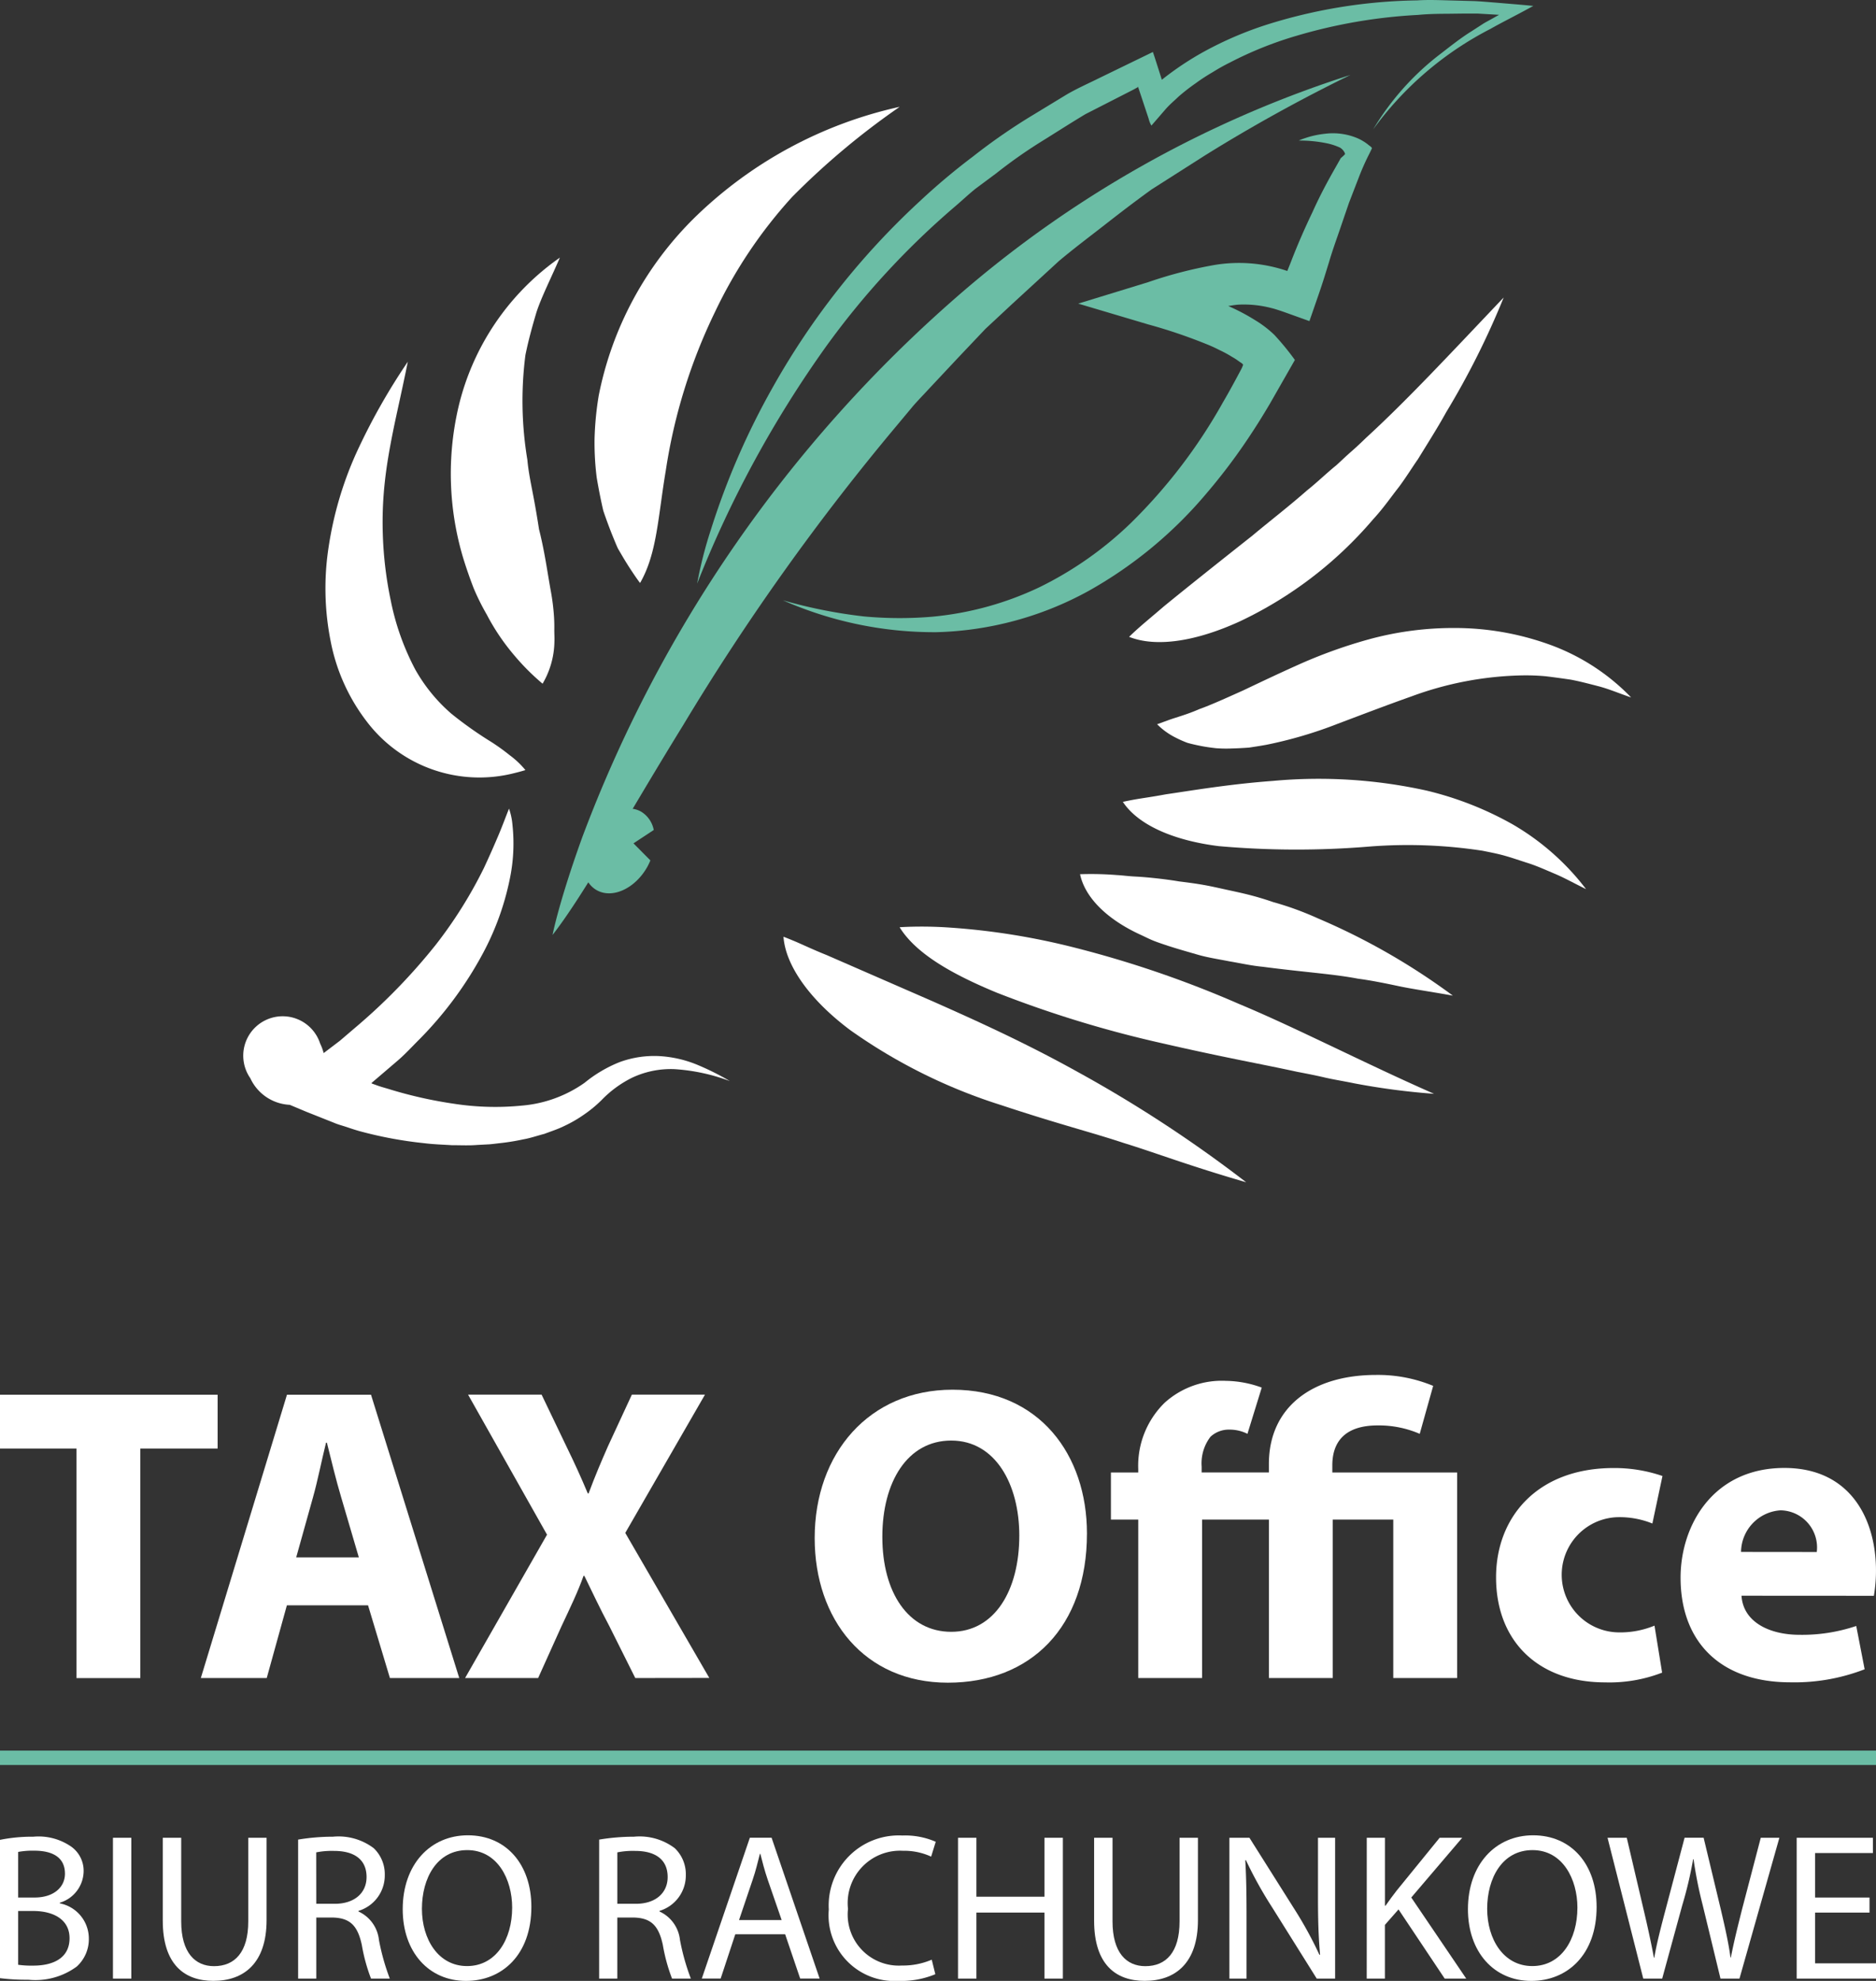
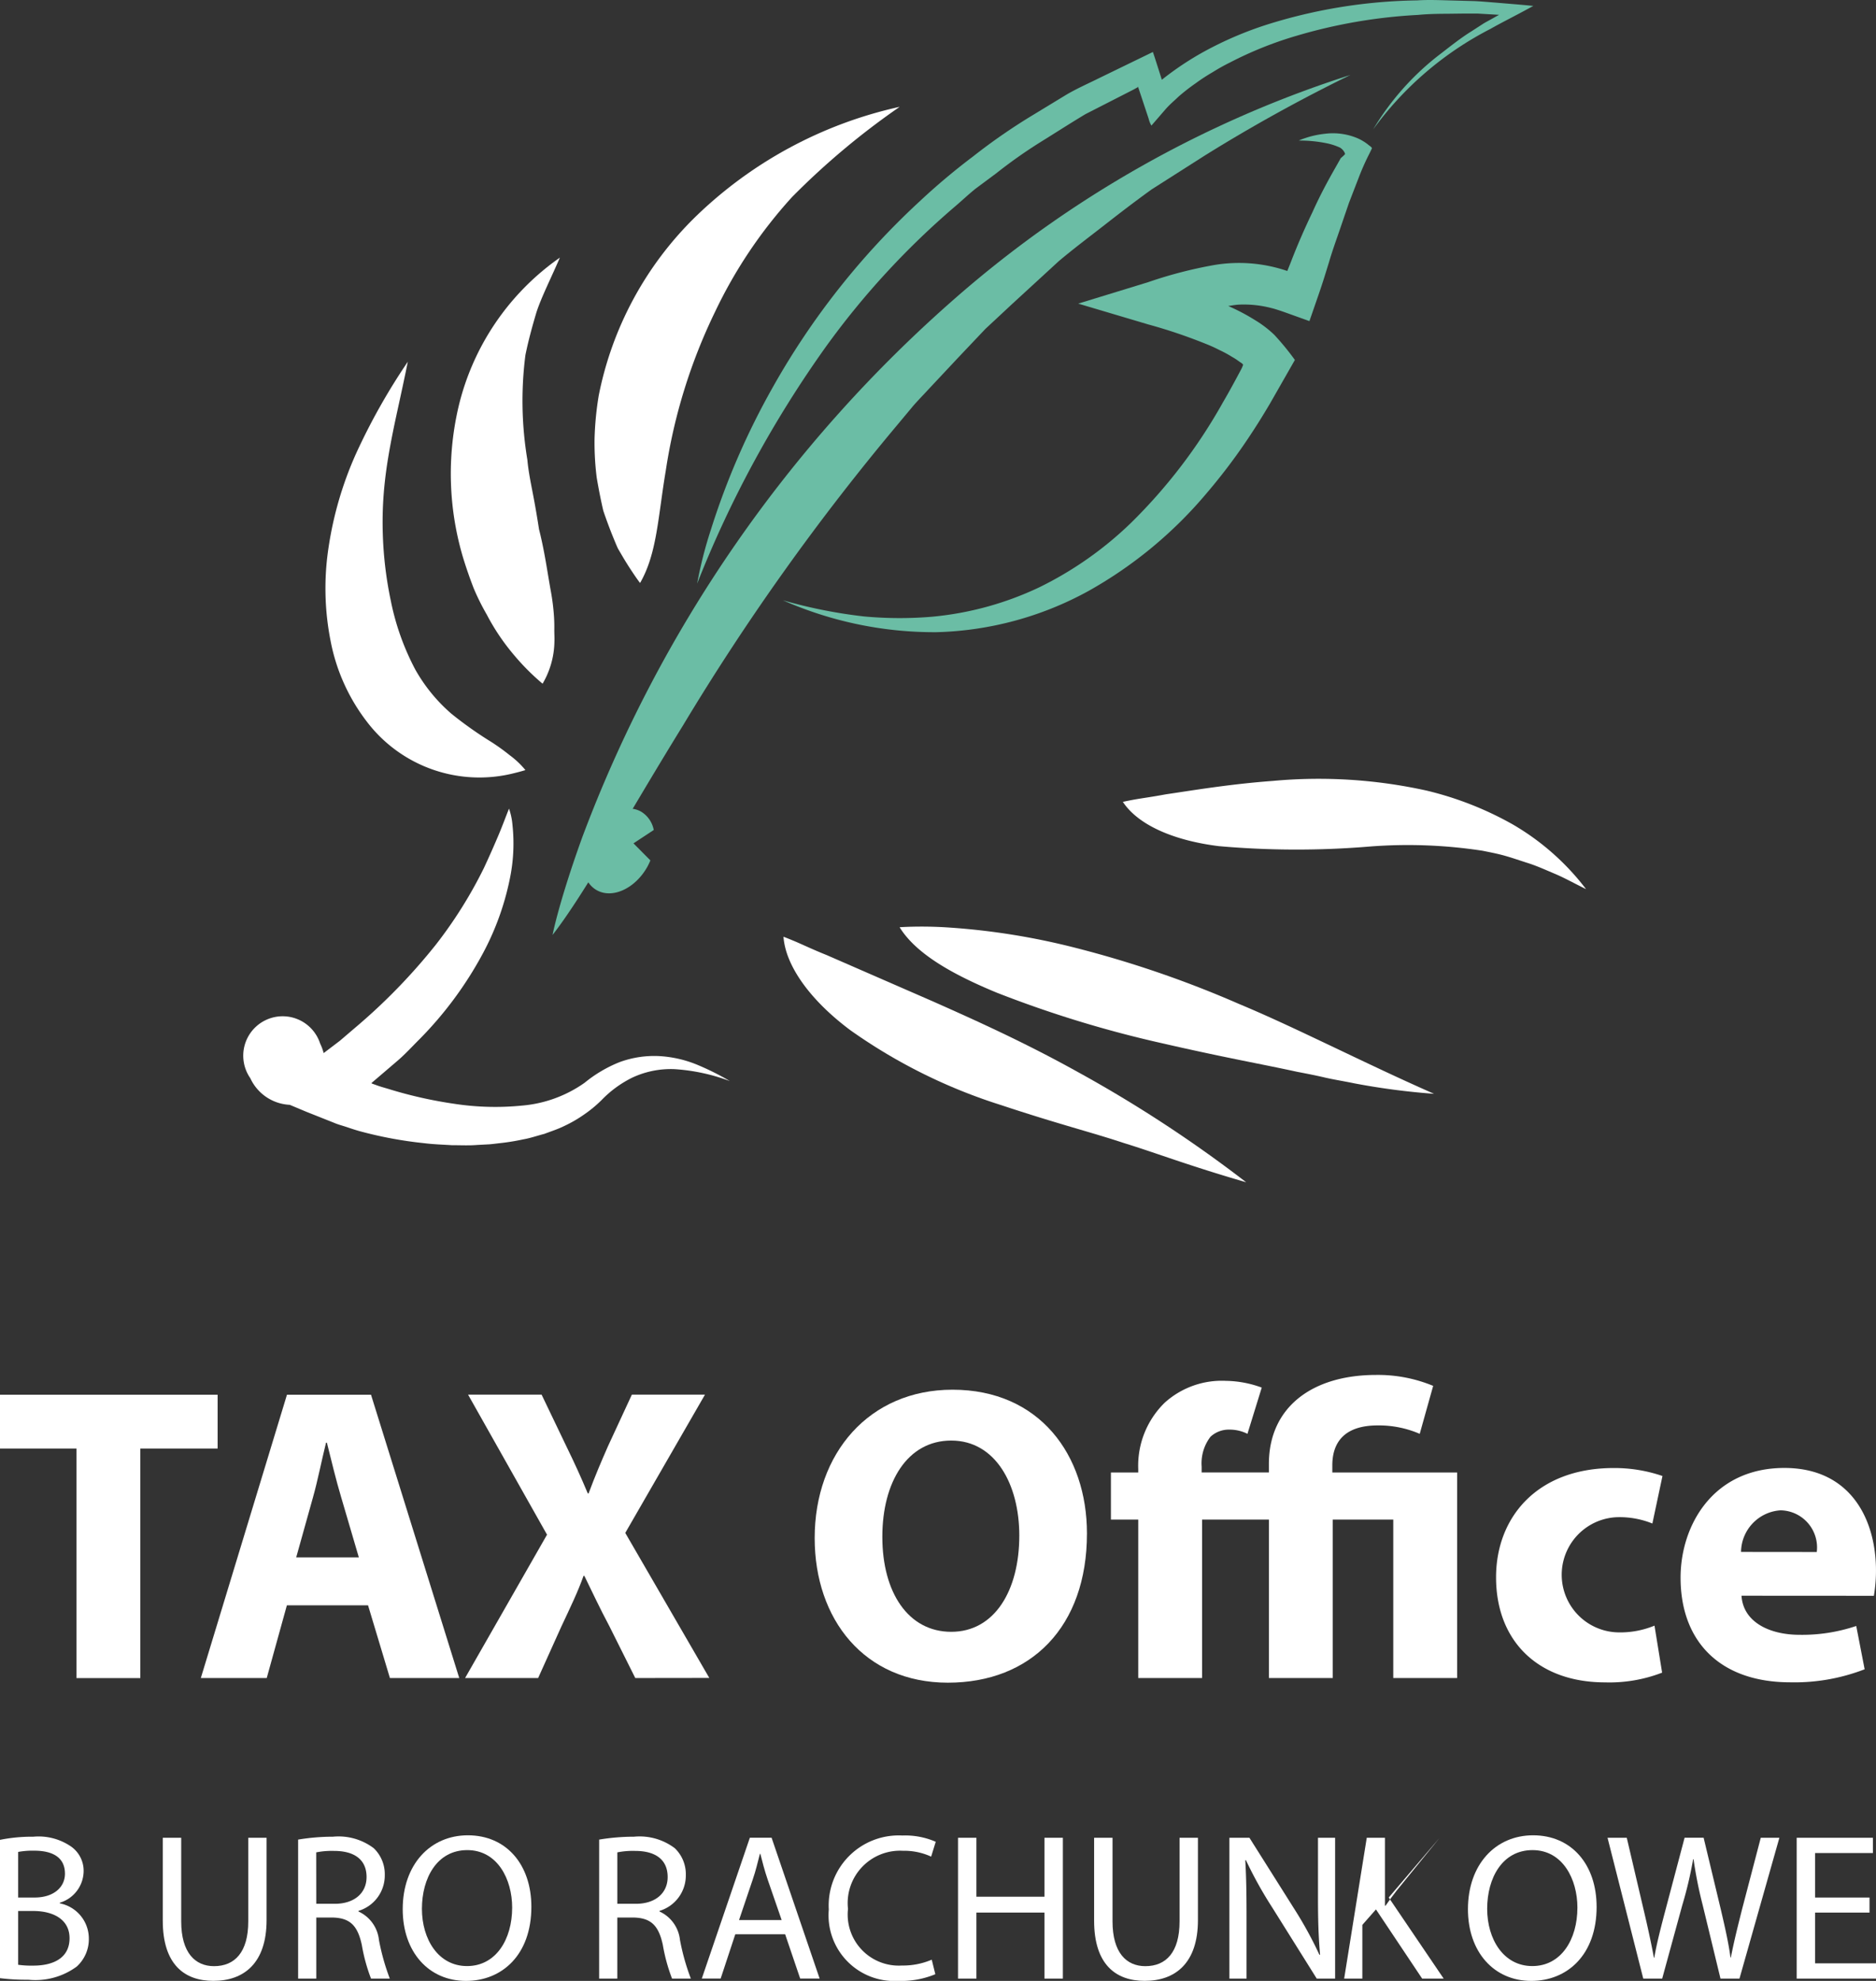
<svg xmlns="http://www.w3.org/2000/svg" width="96.467" height="101.825" viewBox="0 0 96.467 101.825">
  <rect x="0" y="0" width="96.467" height="101.825" fill="#333333" stroke="none" />
  <defs>
    <style>.a{fill:#fff;}.b{fill:#6bbda5;}</style>
  </defs>
  <g transform="translate(0 0)">
    <path class="a" d="M3.932,302.14H0v-2.766H11.191v2.766H7.216v11.8H3.932v-11.8Z" transform="translate(0 -227.68)" />
    <path class="a" d="M51.246,307.736l-.908-3.09c-.26-.864-.518-1.944-.735-2.808H49.56c-.217.864-.432,1.966-.671,2.808l-.864,3.09Zm-3.7,2.463-1.036,3.738H43.121l4.429-14.563h4.322l4.537,14.563H52.844L51.72,310.2Z" transform="translate(-32.794 -227.68)" />
    <path class="a" d="M108.618,313.937,107.3,311.3c-.54-1.015-.886-1.772-1.3-2.614h-.043c-.3.843-.67,1.6-1.145,2.614l-1.189,2.636H99.867l4.213-7.368-4.061-7.2H103.8l1.275,2.658c.432.886.757,1.6,1.1,2.42h.043c.346-.929.626-1.577.994-2.42l1.231-2.658h3.76l-4.1,7.109,4.321,7.455Z" transform="translate(-75.951 -227.68)" />
    <path class="a" d="M178.408,305.854c0,2.874,1.34,4.883,3.543,4.883,2.225,0,3.5-2.117,3.5-4.948,0-2.636-1.231-4.883-3.5-4.883-2.247,0-3.543,2.117-3.543,4.948m10.522-.173c0,4.8-2.875,7.671-7.152,7.671-4.3,0-6.849-3.263-6.849-7.433,0-4.364,2.809-7.627,7.087-7.627,4.472,0,6.914,3.35,6.914,7.39" transform="translate(-133.037 -226.856)" />
    <path class="a" d="M254.41,298.159a5.3,5.3,0,0,0-2.16-.432c-1.729,0-2.334.886-2.334,2.053v.367h6.418v10.566h-3.284v-8.146h-3.111v8.146h-3.284v-8.146h-3.436v8.146h-3.283v-8.146h-1.405v-2.42h1.405v-.172a4.528,4.528,0,0,1,1.36-3.415,4.38,4.38,0,0,1,3.154-1.124,5.545,5.545,0,0,1,1.837.346l-.735,2.377a2.03,2.03,0,0,0-.929-.216,1.378,1.378,0,0,0-.973.368,2.245,2.245,0,0,0-.453,1.534v.3h3.457v-.432c0-2.938,2.246-4.581,5.511-4.581a7.419,7.419,0,0,1,2.937.562l-.691,2.464Z" transform="translate(-181.406 -224.455)" />
    <path class="a" d="M329.789,325.6a7.508,7.508,0,0,1-2.939.5c-3.413,0-5.6-2.1-5.6-5.4,0-3.09,2.117-5.618,6.049-5.618a7.614,7.614,0,0,1,2.508.41l-.519,2.442a4.491,4.491,0,0,0-1.837-.324,2.962,2.962,0,0,0,.066,5.92,4.632,4.632,0,0,0,1.88-.346Z" transform="translate(-244.32 -239.62)" />
    <path class="a" d="M367.862,319.4A1.908,1.908,0,0,0,366,317.257a2.171,2.171,0,0,0-2.032,2.139Zm-3.87,2.247c.086,1.361,1.449,2.009,2.983,2.009a8.711,8.711,0,0,0,2.917-.454l.432,2.226a9.991,9.991,0,0,1-3.825.67c-3.587,0-5.64-2.074-5.64-5.38,0-2.68,1.664-5.639,5.337-5.639,3.414,0,4.711,2.657,4.711,5.272a7.8,7.8,0,0,1-.108,1.3Z" transform="translate(-274.441 -239.621)" />
    <path class="a" d="M.934,400.829a4.99,4.99,0,0,0,.784.043c.967,0,1.858-.355,1.858-1.408,0-.976-.848-1.4-1.868-1.4H.934Zm0-3.458h.848c.977,0,1.558-.527,1.558-1.225,0-.837-.633-1.182-1.579-1.182a4.059,4.059,0,0,0-.827.064ZM0,394.407a8.225,8.225,0,0,1,1.708-.161,2.943,2.943,0,0,1,1.976.525A1.526,1.526,0,0,1,4.3,396.05a1.713,1.713,0,0,1-1.225,1.589v.032a1.844,1.844,0,0,1,1.493,1.8,1.9,1.9,0,0,1-.623,1.45,3.59,3.59,0,0,1-2.492.676A10.854,10.854,0,0,1,0,401.517v-7.11Z" transform="translate(0 -299.832)" />
-     <rect class="a" width="0.945" height="7.239" transform="translate(5.808 94.468)" />
    <path class="a" d="M35.91,394.47v4.3c0,1.611.72,2.3,1.686,2.3,1.063,0,1.762-.709,1.762-2.3v-4.3H40.3V398.7c0,2.223-1.17,3.126-2.738,3.126-1.482,0-2.6-.838-2.6-3.094V394.47h.945Z" transform="translate(-26.592 -300.002)" />
    <path class="a" d="M64.948,397.694H65.9c1,0,1.633-.548,1.633-1.375,0-.935-.677-1.343-1.665-1.343a4.064,4.064,0,0,0-.923.075Zm-.934-3.3a10.956,10.956,0,0,1,1.793-.149,3,3,0,0,1,2.094.59,1.849,1.849,0,0,1,.569,1.386,1.9,1.9,0,0,1-1.353,1.837v.032a1.818,1.818,0,0,1,1.053,1.462,11.556,11.556,0,0,0,.558,1.986h-.966a9.08,9.08,0,0,1-.473-1.729c-.214-1-.612-1.375-1.46-1.408h-.881v3.137h-.934Z" transform="translate(-48.684 -299.832)" />
    <path class="a" d="M87.458,397.711c0,1.557.838,2.943,2.32,2.943s2.32-1.365,2.32-3.008c0-1.45-.752-2.953-2.309-2.953s-2.331,1.439-2.331,3.018m5.628-.107c0,2.481-1.514,3.813-3.361,3.813-1.923,0-3.255-1.493-3.255-3.685,0-2.3,1.418-3.8,3.35-3.8,1.988,0,3.266,1.515,3.266,3.674" transform="translate(-65.762 -299.591)" />
    <path class="a" d="M129.587,397.694h.956c1,0,1.632-.548,1.632-1.375,0-.935-.677-1.343-1.665-1.343a4.058,4.058,0,0,0-.923.075Zm-.934-3.3a10.953,10.953,0,0,1,1.793-.149,3,3,0,0,1,2.094.59,1.847,1.847,0,0,1,.569,1.386,1.9,1.9,0,0,1-1.353,1.837v.032a1.816,1.816,0,0,1,1.052,1.462,11.569,11.569,0,0,0,.559,1.986H132.4a9.034,9.034,0,0,1-.473-1.729c-.214-1-.612-1.375-1.461-1.408h-.88v3.137h-.934Z" transform="translate(-97.843 -299.832)" />
    <path class="a" d="M154.806,398.7l-.72-2.084c-.161-.473-.269-.9-.376-1.322h-.022c-.108.419-.214.871-.365,1.31l-.708,2.095Zm-2.384.73-.752,2.276H150.7l2.471-7.239h1.117l2.47,7.239h-1l-.773-2.276Z" transform="translate(-114.612 -300.002)" />
    <path class="a" d="M183.439,401.108a4.587,4.587,0,0,1-1.912.344,3.379,3.379,0,0,1-3.566-3.674,3.6,3.6,0,0,1,3.781-3.8,3.921,3.921,0,0,1,1.718.322l-.236.763a3.323,3.323,0,0,0-1.451-.3,2.693,2.693,0,0,0-2.825,2.987,2.625,2.625,0,0,0,2.772,2.911,3.754,3.754,0,0,0,1.535-.3Z" transform="translate(-135.343 -299.626)" />
    <path class="a" d="M206.652,394.47V397.5h3.5V394.47h.946v7.239h-.946v-3.394h-3.5v3.394h-.945V394.47Z" transform="translate(-156.444 -300.002)" />
    <path class="a" d="M235.878,394.47v4.3c0,1.611.719,2.3,1.686,2.3,1.063,0,1.761-.709,1.761-2.3v-4.3h.945V398.7c0,2.223-1.171,3.126-2.739,3.126-1.481,0-2.6-.838-2.6-3.094V394.47Z" transform="translate(-178.67 -300.002)" />
    <path class="a" d="M263.982,401.708v-7.239h1.03l2.31,3.662a20.373,20.373,0,0,1,1.289,2.353l.033-.01c-.086-.968-.107-1.849-.107-2.976v-3.028h.881v7.239h-.945l-2.3-3.673a20.989,20.989,0,0,1-1.342-2.417l-.032.01c.053.914.064,1.784.064,2.987v3.093Z" transform="translate(-200.764 -300.001)" />
-     <path class="a" d="M293.475,394.47h.935v3.49h.032c.193-.279.387-.537.57-.774l2.212-2.717h1.16l-2.62,3.072,2.825,4.167h-1.107l-2.374-3.555-.7.795v2.761h-.935Z" transform="translate(-223.194 -300.002)" />
+     <path class="a" d="M293.475,394.47h.935v3.49h.032c.193-.279.387-.537.57-.774l2.212-2.717l-2.62,3.072,2.825,4.167h-1.107l-2.374-3.555-.7.795v2.761h-.935Z" transform="translate(-223.194 -300.002)" />
    <path class="a" d="M316.2,397.711c0,1.557.838,2.943,2.321,2.943s2.319-1.365,2.319-3.008c0-1.45-.751-2.953-2.308-2.953s-2.332,1.439-2.332,3.018m5.628-.107c0,2.481-1.514,3.813-3.362,3.813-1.922,0-3.255-1.493-3.255-3.685,0-2.3,1.417-3.8,3.351-3.8,1.987,0,3.265,1.515,3.265,3.674" transform="translate(-239.727 -299.591)" />
    <path class="a" d="M347,401.708l-1.837-7.239h.989l.858,3.662c.215.9.408,1.8.537,2.5h.022c.118-.719.343-1.578.59-2.513l.967-3.652h.978l.881,3.673c.2.859.4,1.719.5,2.481h.022c.15-.795.354-1.6.58-2.5l.956-3.652H354l-2.052,7.239h-.977l-.913-3.77a21.716,21.716,0,0,1-.472-2.363h-.022a20.222,20.222,0,0,1-.558,2.363l-1.032,3.77Z" transform="translate(-262.501 -300.001)" />
    <path class="a" d="M389.526,398.314h-2.8v2.61h3.136v.784h-4.081v-7.239H389.7v.784h-2.974v2.289h2.8Z" transform="translate(-293.392 -300.001)" />
-     <rect class="b" width="96.467" height="0.739" transform="translate(0 89.988)" />
    <path class="a" d="M80.163,98.633s-.2.066-.583.159a7.271,7.271,0,0,1-7.57-2.647,9.816,9.816,0,0,1-1.868-4.164,13.906,13.906,0,0,1-.1-4.806,18.374,18.374,0,0,1,1.41-4.807,32.425,32.425,0,0,1,2.663-4.725c-.3,1.49-.565,2.611-.762,3.591s-.336,1.8-.424,2.626a18.815,18.815,0,0,0-.1,2.624,19.439,19.439,0,0,0,.41,3.437,13.005,13.005,0,0,0,1.26,3.543,8.52,8.52,0,0,0,1.857,2.272,19.73,19.73,0,0,0,2.052,1.451,10.747,10.747,0,0,1,.95.684,4.486,4.486,0,0,1,.805.762" transform="translate(-53.145 -59.048)" />
    <path class="a" d="M193.191,198.927s.234-.02.668-.029,1.07-.011,1.867.043a35.819,35.819,0,0,1,6.424,1.024,54.659,54.659,0,0,1,8.477,2.9c1.516.631,3.068,1.368,4.711,2.148s3.379,1.616,5.329,2.476a36.127,36.127,0,0,1-4.1-.538c-.551-.115-1.066-.193-1.547-.306s-.943-.2-1.407-.29c-1.835-.4-3.686-.721-6.876-1.453a58.222,58.222,0,0,1-8.56-2.614c-2.385-.985-4.168-2.034-4.989-3.357" transform="translate(-146.926 -151.263)" />
    <path class="a" d="M168.237,201.067s.218.081.6.242.92.421,1.619.7l5.457,2.379c2.2.977,4.709,2.106,7.4,3.6a67.408,67.408,0,0,1,8.716,5.7c-2.972-.86-4.611-1.5-6.289-2.017-1.668-.554-3.37-.972-6.317-1.951a27.862,27.862,0,0,1-7.753-3.852c-2.053-1.533-3.325-3.3-3.434-4.8" transform="translate(-127.948 -152.915)" />
    <path class="a" d="M75.743,186.676a5.994,5.994,0,0,0-1.9-.408,5.175,5.175,0,0,0-1.993.312,6.821,6.821,0,0,0-1.8,1.062,6.532,6.532,0,0,1-3.225,1.173,13.893,13.893,0,0,1-3.444-.088A22.326,22.326,0,0,1,60.1,188c-.262-.084-.527-.147-.78-.245l-.176-.062h0l.005,0c0-.006.007,0,0,0a.059.059,0,0,1-.035-.007.033.033,0,0,1-.007-.02.077.077,0,0,1,0-.017l-.023.01.139-.117,1.227-1.049c.4-.345.75-.733,1.109-1.089a19.14,19.14,0,0,0,3.276-4.441,13.989,13.989,0,0,0,1.4-3.956,8.9,8.9,0,0,0,.106-2.617,3.437,3.437,0,0,0-.177-.841c-.152.374-.332.87-.547,1.378s-.465,1.076-.745,1.676a22.807,22.807,0,0,1-2.463,3.93,30.256,30.256,0,0,1-4.035,4.174c-.2.17-.4.342-.6.512l-.305.261-.642.488-.195.147a2.637,2.637,0,0,0-.181-.49,2.026,2.026,0,1,0-3.592,1.779,2.357,2.357,0,0,0,2.029,1.371l.864.362,1.395.554c.224.1.484.162.721.244s.529.173.637.2a20.78,20.78,0,0,0,3.279.61c.5.063.976.075,1.431.105.46,0,.894.024,1.316-.012l.621-.033c.2-.016.4-.045.6-.066a11.429,11.429,0,0,0,1.141-.188c.372-.063.729-.192,1.084-.281.35-.134.7-.244,1.037-.411A6.6,6.6,0,0,0,70,189.29a6.433,6.433,0,0,0,.92-.756,5.677,5.677,0,0,1,1.59-1.161,4.686,4.686,0,0,1,2.164-.432,9.909,9.909,0,0,1,2.843.612,13.579,13.579,0,0,0-1.772-.877" transform="translate(-39.989 -131.983)" />
-     <path class="a" d="M242.457,81.288s.158-.159.462-.431.756-.645,1.317-1.127c1.139-.932,2.743-2.209,4.558-3.643.887-.744,1.861-1.489,2.823-2.336.506-.4.971-.859,1.5-1.287.249-.228.495-.465.757-.694s.519-.47.776-.721c2.119-1.941,4.347-4.346,7.064-7.2a41.438,41.438,0,0,1-2.955,5.894c-.425.772-.9,1.515-1.451,2.413-.3.428-.6.919-.979,1.43-.392.495-.79,1.081-1.323,1.658a20.494,20.494,0,0,1-6.867,5.256c-2.287,1.043-4.307,1.336-5.682.793" transform="translate(-184.393 -48.555)" />
    <path class="a" d="M241.083,168.391s.211-.051.594-.12.931-.141,1.62-.27c1.373-.2,3.258-.523,5.515-.69a25.707,25.707,0,0,1,7.9.5,17.074,17.074,0,0,1,4.411,1.73,12.828,12.828,0,0,1,3.782,3.333c-.583-.284-1.1-.575-1.591-.782s-.939-.411-1.37-.548-.827-.276-1.214-.385-.767-.18-1.144-.257a25.311,25.311,0,0,0-5.821-.216,45.4,45.4,0,0,1-7.751-.022c-2.3-.287-4.138-1.078-4.928-2.277" transform="translate(-183.348 -127.17)" />
-     <path class="a" d="M231.928,187.615a16.779,16.779,0,0,1,1.886.043c.29.016.593.059.933.076s.7.048,1.084.09.775.092,1.184.161c.416.052.852.107,1.293.186s.892.186,1.362.287.952.209,1.44.352q.364.106.736.235c.251.069.5.147.759.231a16.253,16.253,0,0,1,1.549.608,34.083,34.083,0,0,1,6.94,3.972c-1.153-.208-2.054-.332-2.821-.495s-1.412-.29-2.061-.377c-1.288-.244-2.6-.314-4.9-.612-.581-.055-1.138-.183-1.7-.277-.555-.11-1.113-.192-1.634-.343s-1.033-.295-1.52-.453c-.242-.081-.482-.159-.711-.248s-.447-.2-.659-.3c-1.721-.776-2.9-1.9-3.164-3.135" transform="translate(-176.386 -142.677)" />
-     <path class="a" d="M248.472,139.733l.59-.214c.379-.14.921-.275,1.573-.561.654-.235,1.411-.584,2.249-.958.842-.4,1.765-.84,2.822-1.314a25.431,25.431,0,0,1,3.591-1.3,16.458,16.458,0,0,1,4.447-.6,14.357,14.357,0,0,1,4.817.822,11.022,11.022,0,0,1,4.283,2.749c-.612-.208-1.153-.44-1.674-.575s-1-.26-1.446-.343c-.453-.066-.871-.123-1.275-.172a11.319,11.319,0,0,0-1.184-.045,17.369,17.369,0,0,0-5.719,1.081c-1.281.453-2.542.937-3.773,1.4a22,22,0,0,1-3.687,1.087c-.3.055-.6.1-.891.144-.3.022-.591.038-.875.045a6.749,6.749,0,0,1-.821-.013c-.268-.03-.527-.066-.771-.114s-.478-.1-.7-.162a5.71,5.71,0,0,1-.615-.273,3.614,3.614,0,0,1-.946-.685" transform="translate(-188.968 -102.505)" />
    <path class="b" d="M173.587,4.1h0c-.04.031-.053.043,0,0M192.643.3,192.4.275,191.9.23l-1.1-.092c-.369-.027-.837-.072-1.177-.084l-.968-.026C188,.014,187.36-.022,186.719.02A26.917,26.917,0,0,0,179.21,1.2a18.418,18.418,0,0,0-3.456,1.459A15.556,15.556,0,0,0,173.595,4.1l-.167-.528-.192-.6-.1-.3-.222.108-2.47,1.2c-.6.3-1.212.564-1.778.9L167,5.893a30.467,30.467,0,0,0-3.11,2.148,33.536,33.536,0,0,0-2.753,2.314,38.932,38.932,0,0,0-7.544,9.546,38.223,38.223,0,0,0-3.187,7.33A21.36,21.36,0,0,0,149.7,30a56.763,56.763,0,0,1,6.624-12.181,41.133,41.133,0,0,1,6.682-7.243c.333-.286.656-.59,1-.868l1.076-.8a25.191,25.191,0,0,1,2.227-1.575c.781-.483,1.561-.987,2.362-1.467l2.47-1.262.222-.123a.1.1,0,0,0,0-.033V4.436l.049.144.346,1.042.162.488a1.178,1.178,0,0,0,.14.345L173.8,5.6c.236-.264.434-.419.648-.628a10.133,10.133,0,0,1,.888-.692,10.019,10.019,0,0,1,.881-.574,9.924,9.924,0,0,1,.882-.493,19,19,0,0,1,3.414-1.371A26.938,26.938,0,0,1,186.767.767c.512-.051,1.029-.057,1.553-.06l.793-.01.4,0,.2,0,.115,0,.794.046.194.012.1.006h.024l-.024.013L190.868.8l-.38.212c-.125.071-.253.136-.371.21l-.611.395c-.582.36-1.141.817-1.738,1.273a13.75,13.75,0,0,0-3.31,3.768A17.11,17.11,0,0,1,190.5,1.482c.579-.33,1.264-.667,2-1.07l.139-.075A.348.348,0,0,0,192.7.3L192.643.3Z" transform="translate(-113.852 0)" />
    <path class="b" d="M194.039,35.665l0,0,.006,0v0Zm4.139-6.5a2.519,2.519,0,0,0-.493-.3,3.242,3.242,0,0,0-1.707-.246,4.665,4.665,0,0,0-1.026.224,2.535,2.535,0,0,0-.32.125,6.967,6.967,0,0,1,1.424.138,3.06,3.06,0,0,1,.7.23.657.657,0,0,1,.209.216.417.417,0,0,1,.044.11,1.058,1.058,0,0,1-.114.115l-.1.089c0-.009-.028.04-.053.085l-.074.131-.149.264c-.407.711-.817,1.475-1.18,2.287-.388.808-.766,1.665-1.114,2.57l-.136.34-.051.127-.006,0-.093-.03a7.68,7.68,0,0,0-3.664-.273,22.373,22.373,0,0,0-3.4.883l-3.589,1.1,3.594,1.068a26.838,26.838,0,0,1,2.964,1,7.134,7.134,0,0,1,.7.317,5.864,5.864,0,0,1,.657.356c.205.108.455.309.44.285.041.031.106.07.125.12l-.056.141c.009-.009-.066.13-.12.232l-.169.316c-.227.42-.457.839-.7,1.252a27.443,27.443,0,0,1-4.738,6.2,18.39,18.39,0,0,1-4.708,3.3,16.346,16.346,0,0,1-5.514,1.509,19.906,19.906,0,0,1-3.493-.016A25.515,25.515,0,0,1,168.1,52.6a19.327,19.327,0,0,0,7.891,1.64,17.139,17.139,0,0,0,7.835-2.125,21.933,21.933,0,0,0,6.082-5.041,30.027,30.027,0,0,0,2.262-3.018c.34-.513.659-1.032.964-1.547l1.293-2.263a13.471,13.471,0,0,0-1.053-1.286,5.56,5.56,0,0,0-.977-.75A10.5,10.5,0,0,0,191,37.473c.17-.024.344-.057.508-.069a5.6,5.6,0,0,1,1.74.182c.082.014.445.132.681.216l.744.267.36.129.089.032c.03.013.063.03.066-.019l.066-.19c.086-.248.172-.495.256-.74.389-1.11.484-1.463.673-2.064.162-.558.352-1.08.526-1.587l.5-1.461.506-1.309a12.667,12.667,0,0,1,.545-1.224l.13-.268c-.017-.079-.149-.139-.214-.206" transform="translate(-127.842 -21.743)" />
    <path class="b" d="M137.194,33.094c.27-.306.548-.591.81-.875l1.514-1.615,1.382-1.458,1.343-1.251,2.428-2.23c.794-.668,1.589-1.261,2.371-1.872s1.569-1.215,2.41-1.82l2.78-1.771a83.576,83.576,0,0,1,7.436-4.11,57.36,57.36,0,0,0-20.258,11.422A68.9,68.9,0,0,0,120.162,55.3c-.569,1.577-.955,2.828-1.193,3.685s-.326,1.313-.326,1.313c1.666-2.139,3.8-6.061,6.71-10.773a121.265,121.265,0,0,1,11.035-15.464l.806-.967" transform="translate(-90.23 -12.238)" />
    <path class="a" d="M101.534,77.2a11.972,11.972,0,0,1-1.521-1.532,11.219,11.219,0,0,1-1.358-2.029,12.014,12.014,0,0,1-.668-1.341c-.188-.484-.37-1-.539-1.549a15.089,15.089,0,0,1-.257-7.739,13.017,13.017,0,0,1,5.224-7.719c-.482,1.114-.932,1.99-1.2,2.794-.243.812-.428,1.509-.572,2.213a18.433,18.433,0,0,0,.1,5.384c.056.621.186,1.233.3,1.829s.212,1.18.3,1.746c.284,1.116.428,2.188.6,3.144a11.223,11.223,0,0,1,.172,1.381q.019.332.013.651c0,.208.014.4.006.6a4.394,4.394,0,0,1-.611,2.164" transform="translate(-73.625 -42.048)" />
    <path class="a" d="M130,47.4s-.149-.188-.4-.569c-.128-.191-.282-.43-.457-.722l-.279-.476c-.08-.174-.156-.362-.239-.564-.164-.4-.337-.861-.512-1.375q-.181-.77-.34-1.706a14.262,14.262,0,0,1-.111-2,16.028,16.028,0,0,1,.216-2.227,17.616,17.616,0,0,1,4.925-9.134,21.807,21.807,0,0,1,10.55-5.7,38.634,38.634,0,0,0-5.534,4.636,24.115,24.115,0,0,0-3.955,5.89,28.332,28.332,0,0,0-2.54,8.178c-.4,2.364-.447,4.262-1.32,5.769" transform="translate(-97.089 -17.436)" />
    <path class="b" d="M127.759,175.333l1.042-.686a1.408,1.408,0,0,0-.648-.942c-.8-.456-1.968.077-2.6,1.191s-.492,2.387.313,2.843,1.97-.076,2.6-1.19a3.089,3.089,0,0,0,.161-.34Z" transform="translate(-95.184 -131.982)" />
  </g>
</svg>